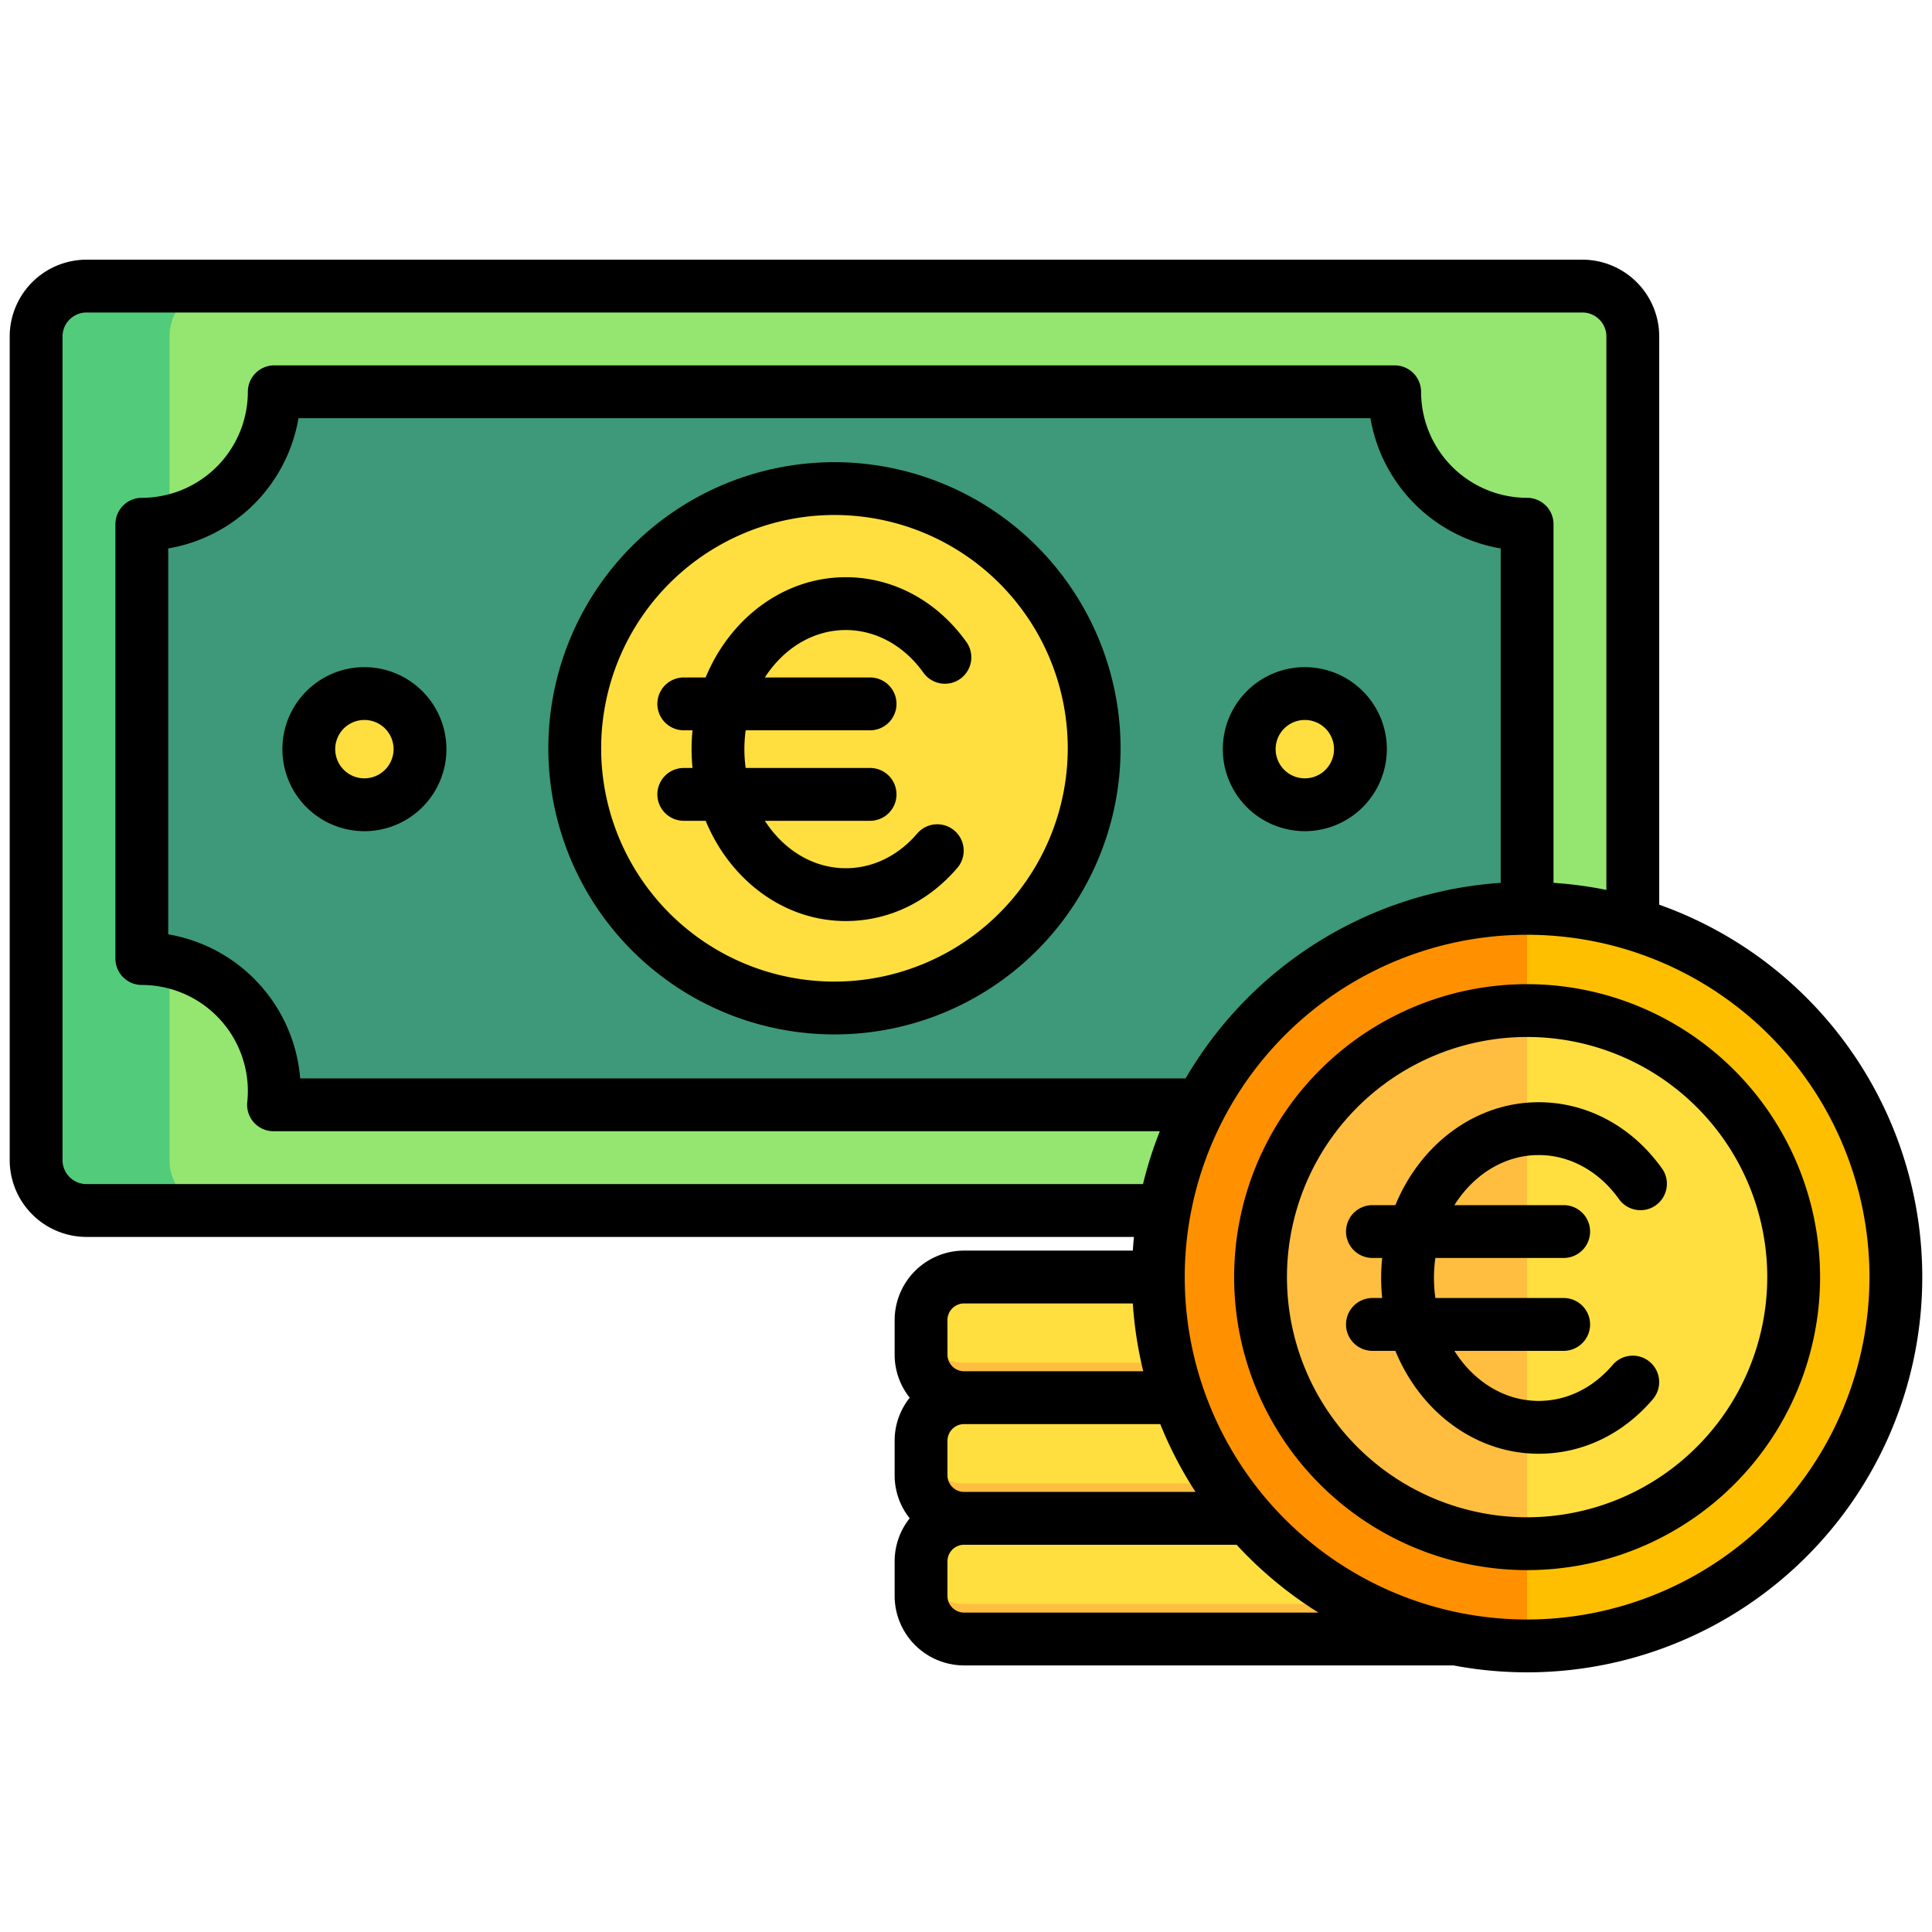
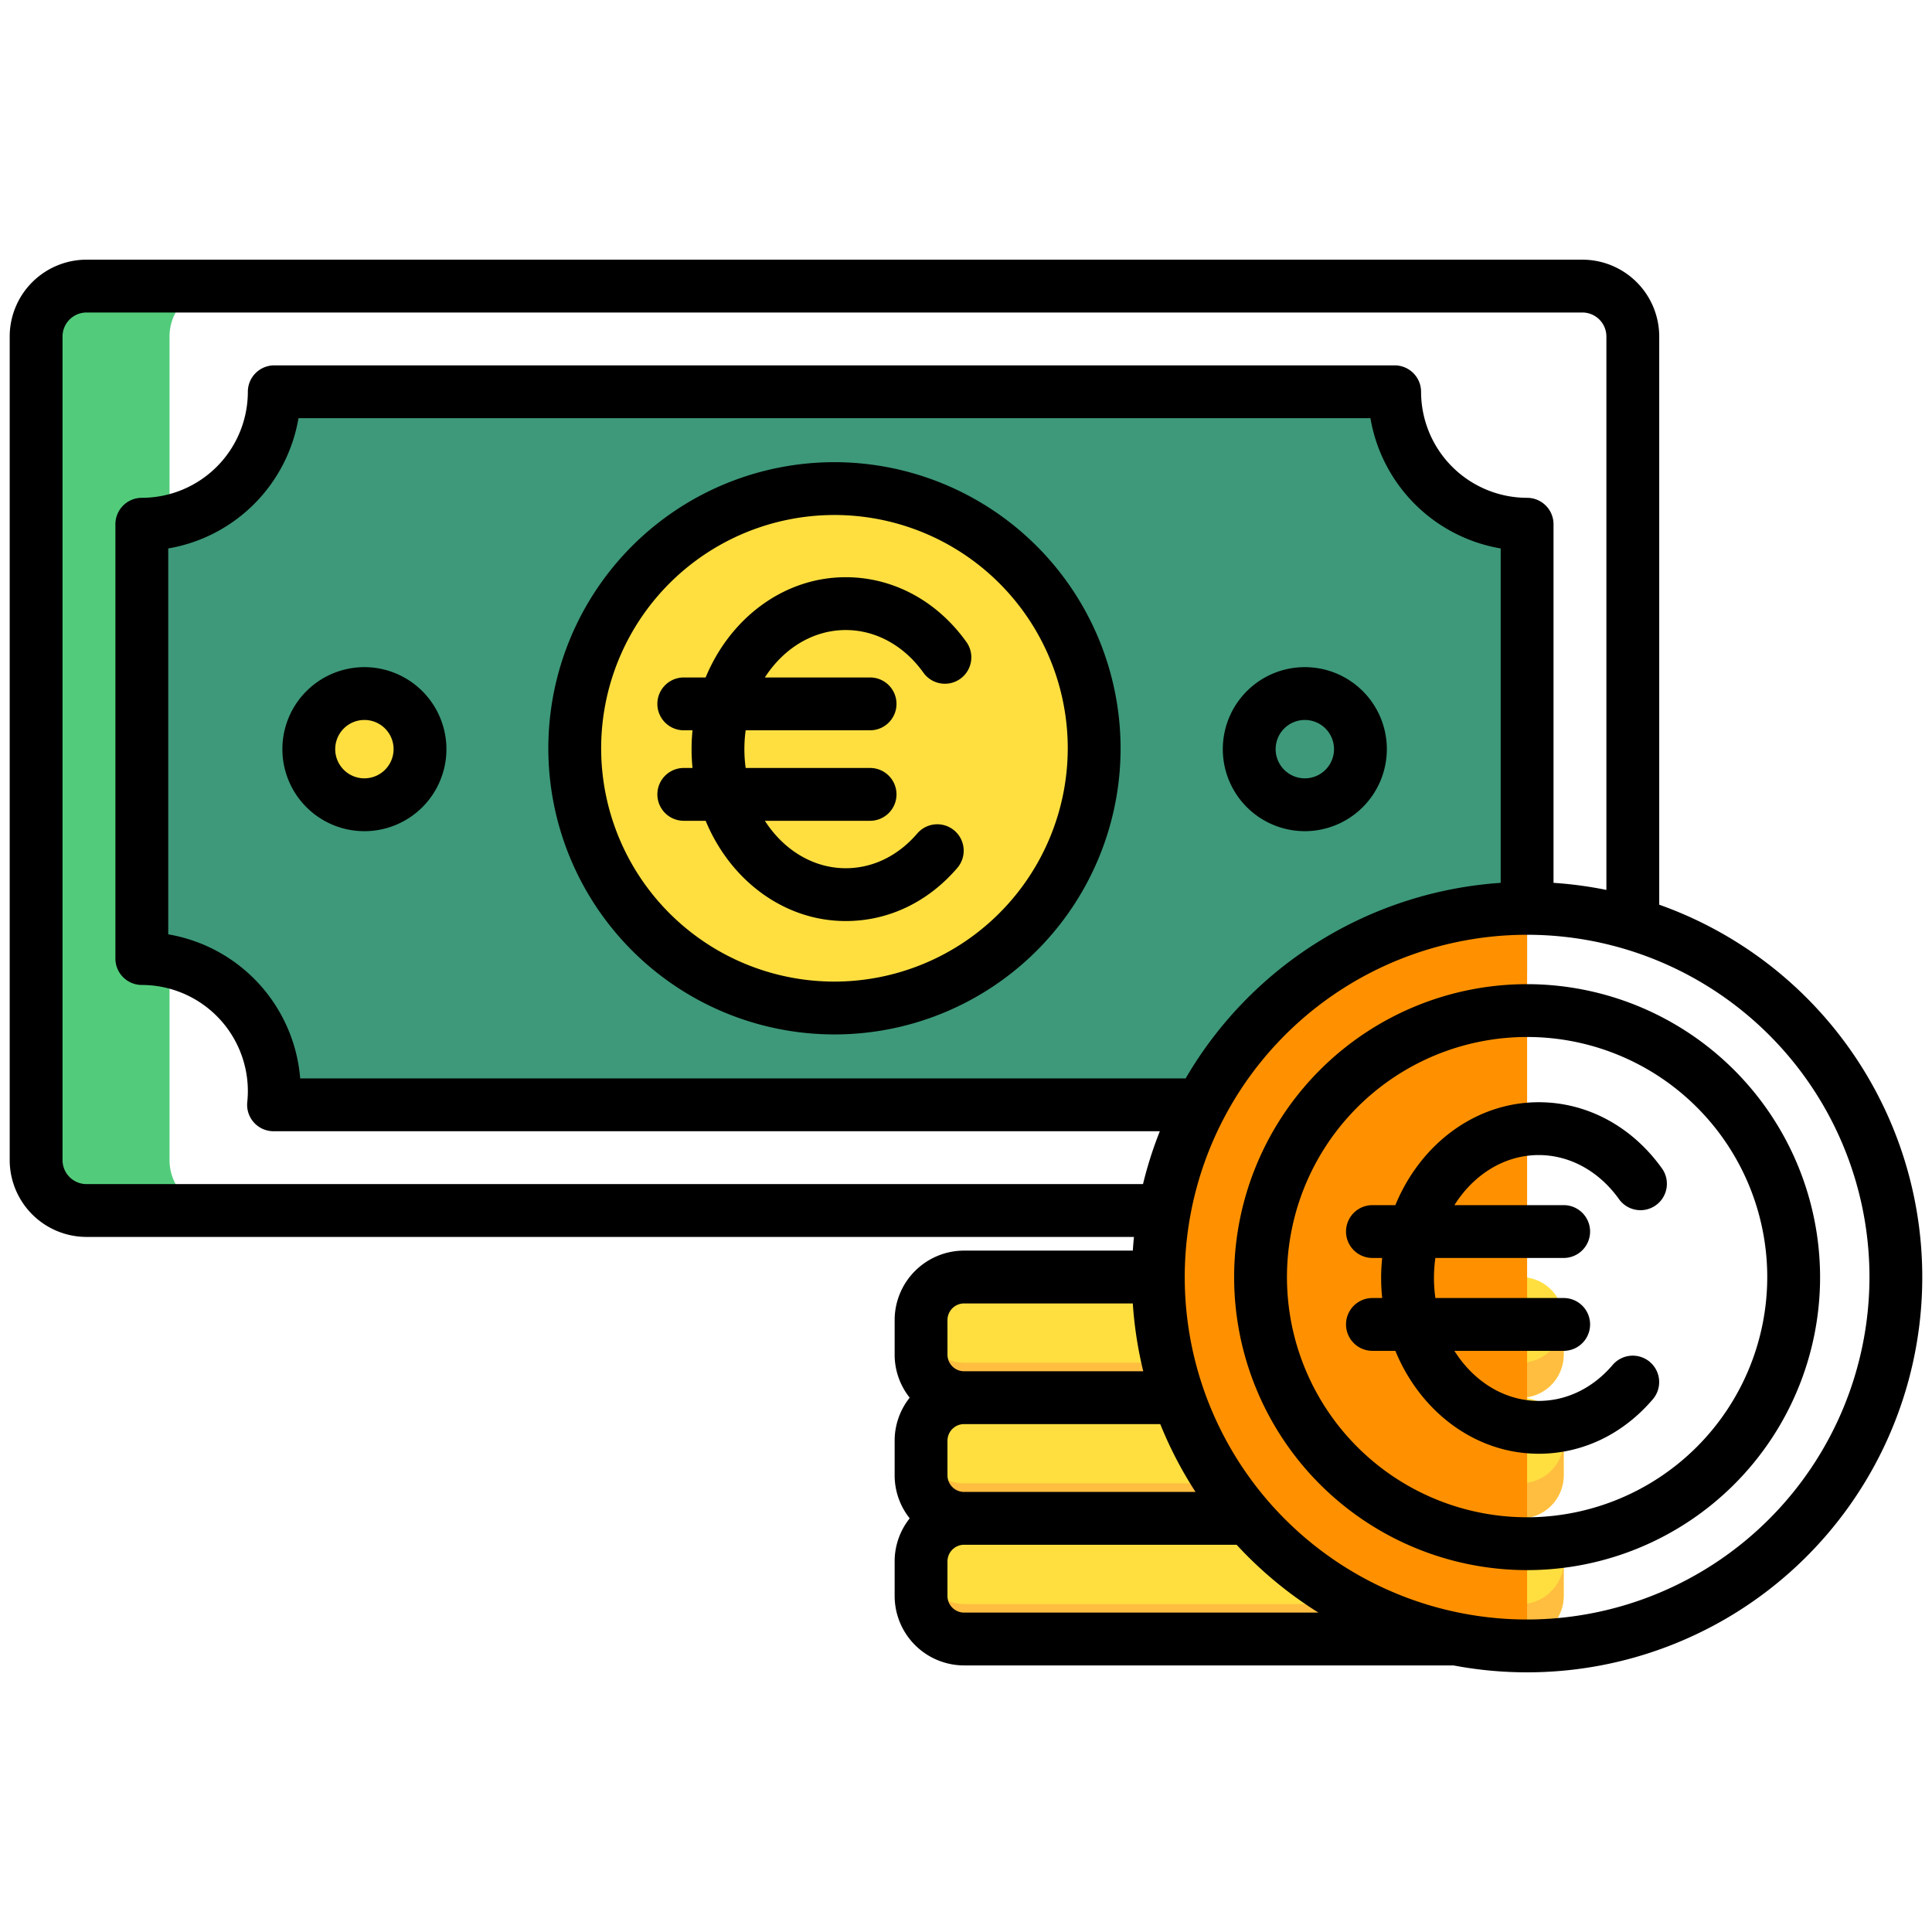
<svg xmlns="http://www.w3.org/2000/svg" viewBox="0 0 512 512">
  <g id="Layer_1" data-name="Layer 1">
-     <path d="m419.352 320.8h-396.422a13.358 13.358 0 0 1 -13.358-13.36v-218.266a13.358 13.358 0 0 1 13.358-13.358h396.422a13.359 13.359 0 0 1 13.358 13.358v218.266a13.359 13.359 0 0 1 -13.358 13.36z" fill="#94e671" />
    <path d="m58.287 320.8h-35.357a13.359 13.359 0 0 1 -13.359-13.36v-218.266a13.359 13.359 0 0 1 13.359-13.358h35.357a13.358 13.358 0 0 0 -13.358 13.358v218.266a13.358 13.358 0 0 0 13.358 13.36z" fill="#52cc7b" />
    <path d="m369.367 292.787h-296.875a35.1 35.1 0 0 0 -34.909-38.762v-115.1a35.1 35.1 0 0 0 35.1-35.1h296.917a35.1 35.1 0 0 0 35.1 35.1v118.531a35.331 35.331 0 0 0 -35.333 35.331z" fill="#3d997a" />
    <g fill="#ffdf40">
      <path d="m221.14 267.133a68.826 68.826 0 1 1 68.826-68.825 68.9 68.9 0 0 1 -68.826 68.825z" />
      <path d="m111.306 198.531a14.735 14.735 0 1 1 -14.734-14.731 14.734 14.734 0 0 1 14.734 14.731z" />
-       <path d="m360.528 198.531a14.735 14.735 0 1 1 -14.735-14.731 14.735 14.735 0 0 1 14.735 14.731z" />
      <path d="m402.978 370.4a11.409 11.409 0 0 1 11.41 11.41v9.156a11.409 11.409 0 0 1 -11.41 11.41 11.41 11.41 0 0 1 11.41 11.411v9.156a11.41 11.41 0 0 1 -11.41 11.411h-147.478a11.411 11.411 0 0 1 -11.411-11.411v-9.156a11.411 11.411 0 0 1 11.411-11.412 11.41 11.41 0 0 1 -11.411-11.41v-9.156a11.41 11.41 0 0 1 11.411-11.409 11.411 11.411 0 0 1 -11.411-11.411v-9.156a11.41 11.41 0 0 1 11.411-11.41h147.478a11.409 11.409 0 0 1 11.41 11.41v9.156a11.41 11.41 0 0 1 -11.41 11.411z" />
    </g>
    <path d="m414.385 349.776v.056 9.156a11.41 11.41 0 0 1 -11.41 11.411h-147.475a11.411 11.411 0 0 1 -11.411-11.411v-9.156c0-.019 0-.037 0-.056a11.409 11.409 0 0 0 11.411 11.353h147.478a11.407 11.407 0 0 0 11.407-11.353zm-11.407 75.307h-147.478a11.409 11.409 0 0 1 -11.408-11.354v.057 9.156a11.411 11.411 0 0 0 11.408 11.411h147.478a11.41 11.41 0 0 0 11.41-11.411v-9.156c0-.019 0-.037 0-.057a11.407 11.407 0 0 1 -11.41 11.354zm0-31.977h-147.478a11.409 11.409 0 0 1 -11.408-11.353v.056 9.156a11.411 11.411 0 0 0 11.408 11.411h147.478a11.41 11.41 0 0 0 11.41-11.411v-9.156c0-.019 0-.037 0-.056a11.407 11.407 0 0 1 -11.41 11.353z" fill="#ffbe40" />
-     <path d="m502.429 338.455a97.731 97.731 0 1 1 -97.73-97.731 97.73 97.73 0 0 1 97.73 97.731z" fill="#fdbf00" />
-     <path d="m404.7 436.184a97.73 97.73 0 1 1 0-195.46z" fill="#ff9100" />
-     <path d="m404.7 409.1a70.641 70.641 0 1 1 70.641-70.64 70.72 70.72 0 0 1 -70.641 70.64z" fill="#ffdf40" />
-     <path d="m404.7 409.1a70.641 70.641 0 0 1 0-141.281z" fill="#ffbe40" />
+     <path d="m404.7 436.184a97.73 97.73 0 1 1 0-195.46" fill="#ff9100" />
    <path d="m221.141 122.482a75.826 75.826 0 1 0 75.825 75.825 75.911 75.911 0 0 0 -75.825-75.825zm0 137.651a61.826 61.826 0 1 1 61.825-61.826 61.9 61.9 0 0 1 -61.825 61.826zm35.051-89.879a7 7 0 0 1 -11.416 8.1c-5.136-7.236-12.66-11.387-20.639-11.387-8.75 0-16.533 4.941-21.442 12.569h27.886a7 7 0 1 1 0 14h-32.971a36.917 36.917 0 0 0 0 9.983h32.971a7 7 0 0 1 0 14h-27.881c4.908 7.628 12.691 12.568 21.441 12.568 7.145 0 13.879-3.277 18.958-9.227a7 7 0 0 1 10.648 9.089c-7.783 9.117-18.3 14.138-29.606 14.138-16.456 0-30.661-10.9-37.132-26.568h-5.8a7 7 0 1 1 0-14h2.315c-.161-1.64-.25-3.3-.25-4.991s.089-3.352.25-4.992h-2.315a7 7 0 0 1 0-14h5.791c6.472-15.663 20.677-26.569 37.133-26.569 12.579.003 24.267 6.303 32.059 17.287zm148.508 90.559a77.641 77.641 0 1 0 77.641 77.641 77.728 77.728 0 0 0 -77.641-77.641zm0 141.281a63.641 63.641 0 1 1 63.641-63.64 63.711 63.711 0 0 1 -63.641 63.64zm35.825-92.327a7 7 0 0 1 -11.416 8.1c-5.306-7.477-13.083-11.765-21.334-11.765-9.152 0-17.281 5.228-22.341 13.27h28.957a7 7 0 0 1 0 14h-34a37.847 37.847 0 0 0 0 10.615h34a7 7 0 0 1 0 14h-28.959c5.06 8.042 13.189 13.269 22.341 13.269 7.39 0 14.35-3.386 19.6-9.536a7 7 0 0 1 10.649 9.09c-7.953 9.316-18.695 14.446-30.248 14.446-16.852 0-31.4-11.2-37.987-27.269h-6.075a7 7 0 0 1 0-14h2.582a50.623 50.623 0 0 1 0-10.615h-2.582a7 7 0 0 1 0-14h6.075c6.592-16.071 21.135-27.27 37.987-27.27 12.846.004 24.783 6.442 32.749 17.665zm-.813-70.017v-150.576a20.381 20.381 0 0 0 -20.358-20.358h-396.424a20.381 20.381 0 0 0 -20.359 20.358v218.266a20.382 20.382 0 0 0 20.359 20.36h277.577c-.122 1.2-.216 2.41-.3 3.623h-44.707a18.431 18.431 0 0 0 -18.41 18.41v9.156a18.3 18.3 0 0 0 3.989 11.41 18.308 18.308 0 0 0 -3.989 11.41v9.158a18.308 18.308 0 0 0 3.989 11.41 18.3 18.3 0 0 0 -3.989 11.41v9.156a18.431 18.431 0 0 0 18.41 18.41h129.678a104.731 104.731 0 0 0 54.532-201.6zm-416.782 74.05a6.367 6.367 0 0 1 -6.359-6.359v-218.267a6.366 6.366 0 0 1 6.359-6.358h396.422a6.366 6.366 0 0 1 6.358 6.358v146.669a104.35 104.35 0 0 0 -14.012-1.879v-95.037a7 7 0 0 0 -7-7 28.131 28.131 0 0 1 -28.1-28.1 7 7 0 0 0 -7-7h-296.915a7 7 0 0 0 -7 7 28.132 28.132 0 0 1 -28.1 28.1 7 7 0 0 0 -7 7v115.1a7 7 0 0 0 7 7 28.132 28.132 0 0 1 28.1 28.1 28.451 28.451 0 0 1 -.154 2.939 7 7 0 0 0 6.963 7.723h234.877a103.691 103.691 0 0 0 -4.461 14.012zm228.159 77.167v-9.158a4.415 4.415 0 0 1 4.41-4.41h51.983a104.506 104.506 0 0 0 9.347 17.978h-61.329a4.415 4.415 0 0 1 -4.411-4.411zm63.118-105.179h-234.655a42.189 42.189 0 0 0 -34.969-38.18v-102.263a42.21 42.21 0 0 0 34.517-34.518h284.08a42.209 42.209 0 0 0 34.52 34.518v88.619a104.844 104.844 0 0 0 -83.493 51.823zm-63.118 64.045a4.415 4.415 0 0 1 4.41-4.41h44.707a104.242 104.242 0 0 0 2.772 17.976h-47.478a4.415 4.415 0 0 1 -4.41-4.41zm4.41 77.52a4.415 4.415 0 0 1 -4.41-4.41v-9.156a4.415 4.415 0 0 1 4.41-4.41h72.212a105.473 105.473 0 0 0 21.689 17.975zm149.2 1.832a90.73 90.73 0 1 1 90.73-90.729 90.832 90.832 0 0 1 -90.729 90.728zm-308.128-252.385a21.735 21.735 0 1 0 21.735 21.735 21.759 21.759 0 0 0 -21.735-21.735zm0 29.469a7.735 7.735 0 1 1 7.735-7.734 7.743 7.743 0 0 1 -7.735 7.73zm270.956-7.734a21.735 21.735 0 1 0 -21.734 21.734 21.759 21.759 0 0 0 21.734-21.738zm-29.469 0a7.735 7.735 0 1 1 7.735 7.734 7.743 7.743 0 0 1 -7.735-7.738z" />
  </g>
</svg>